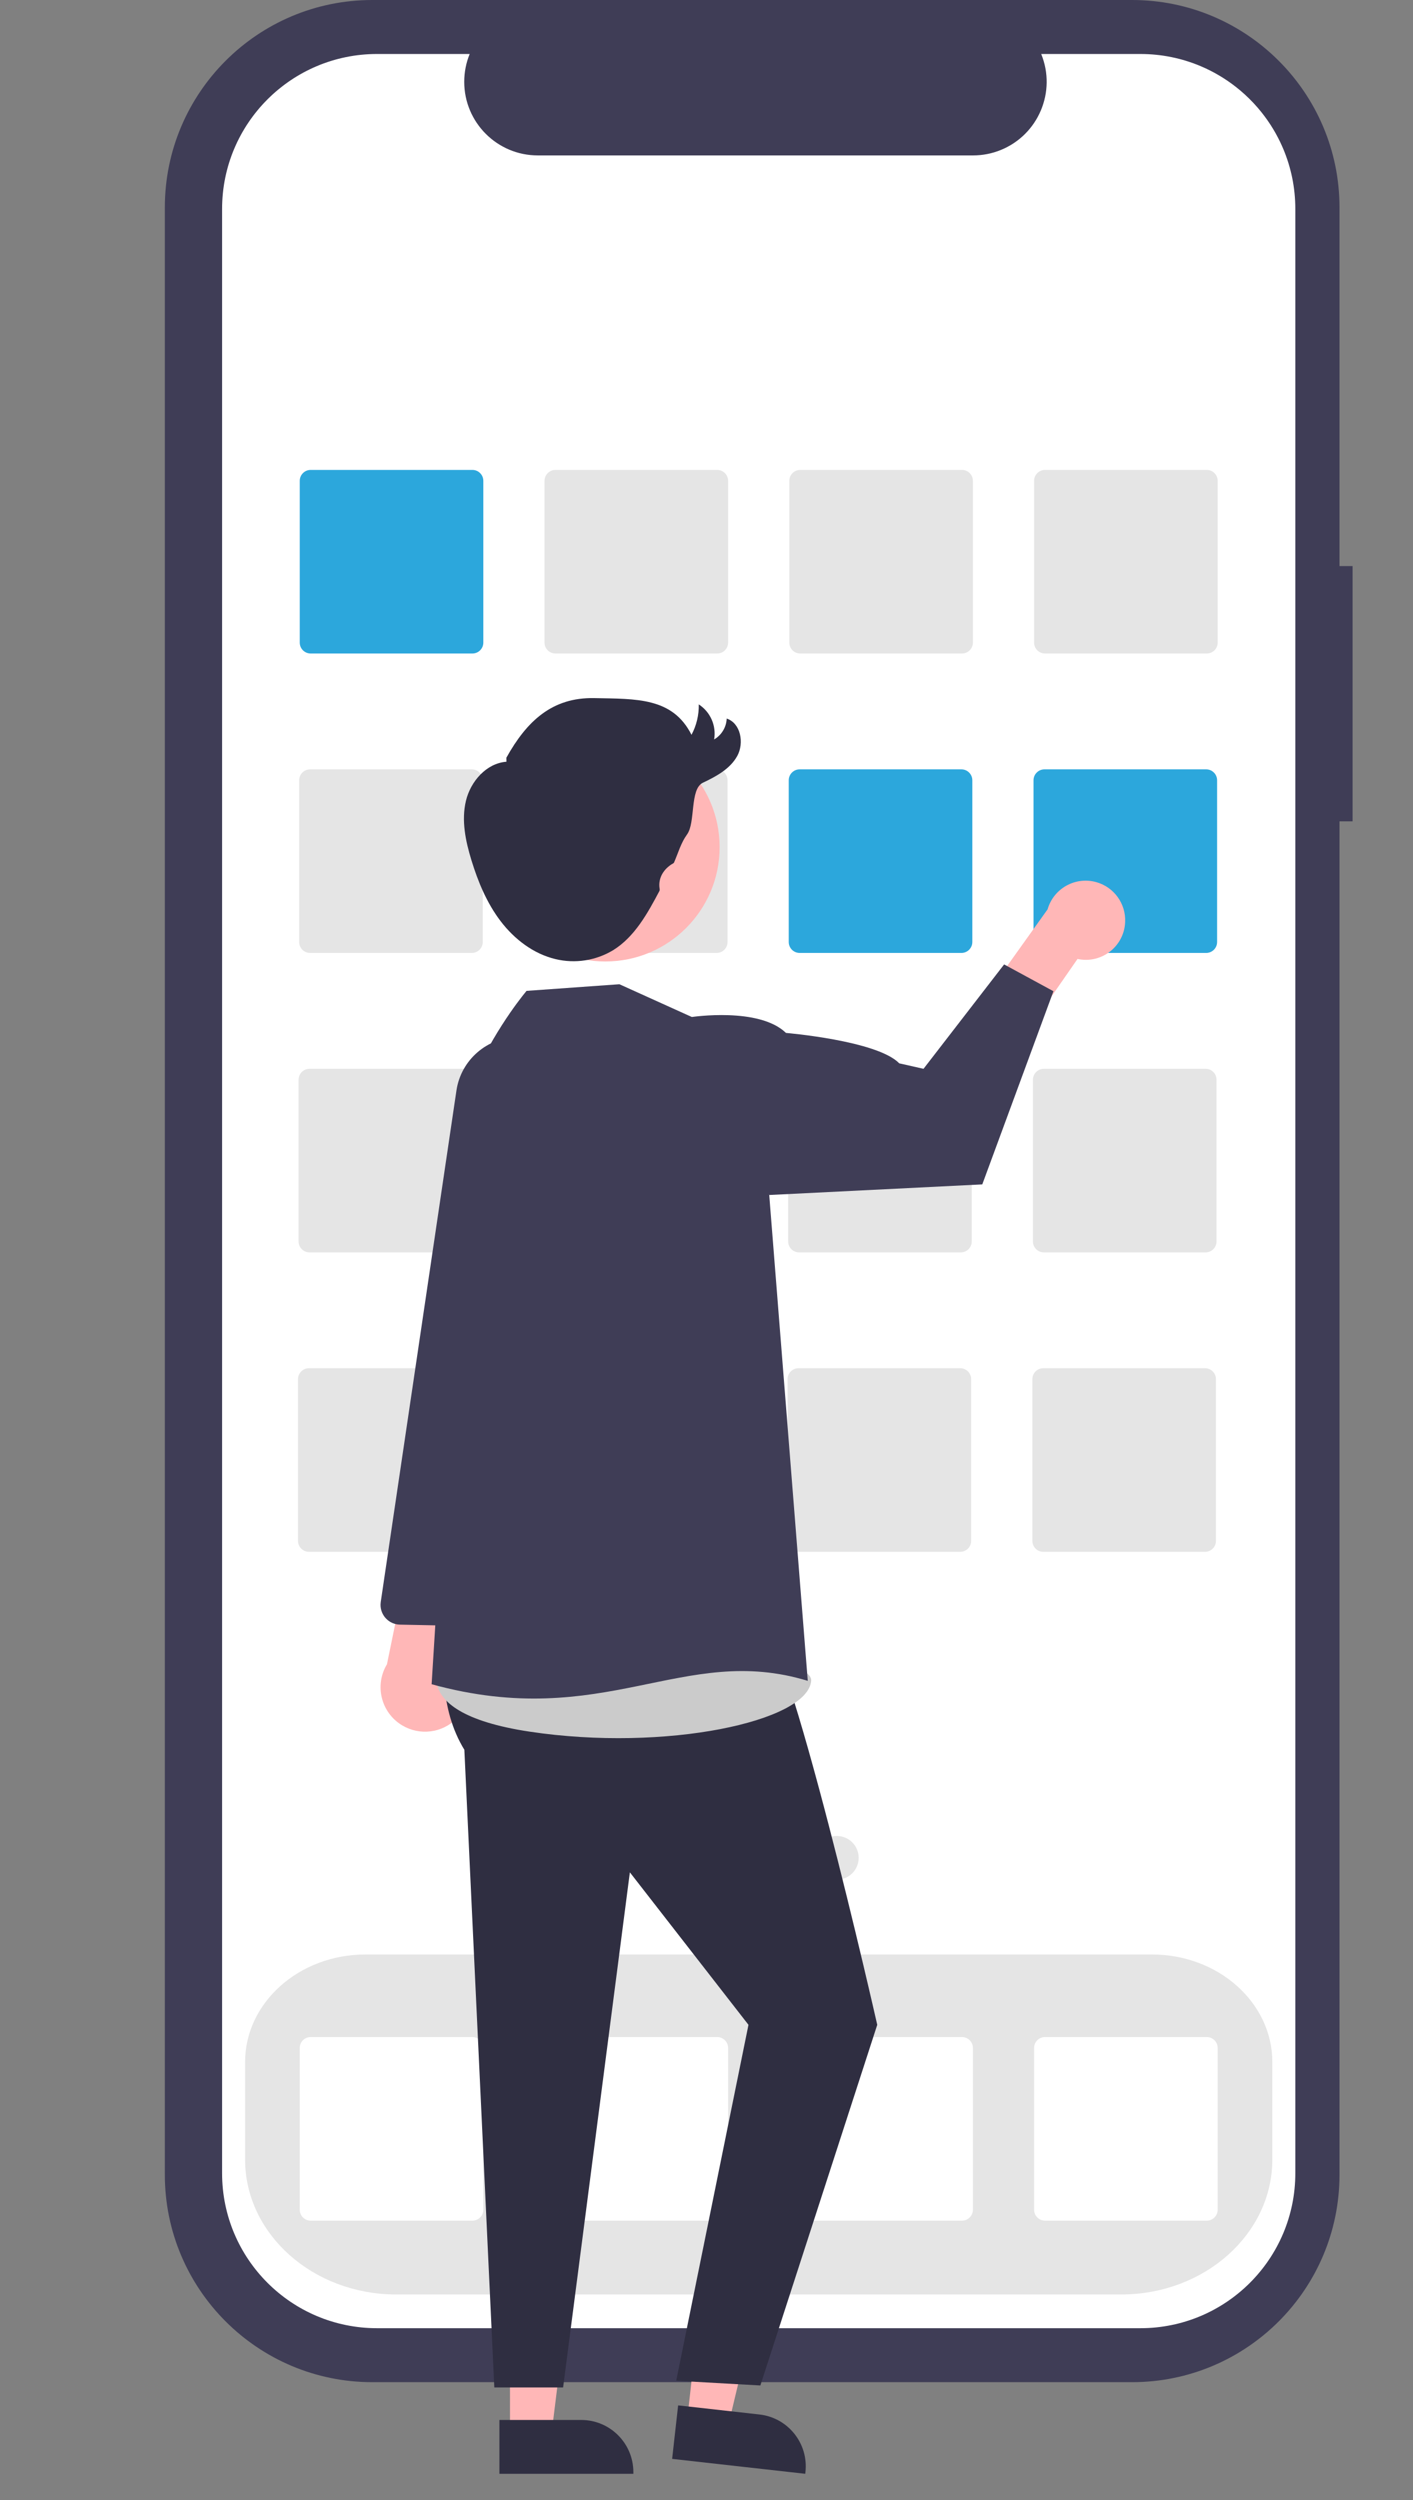
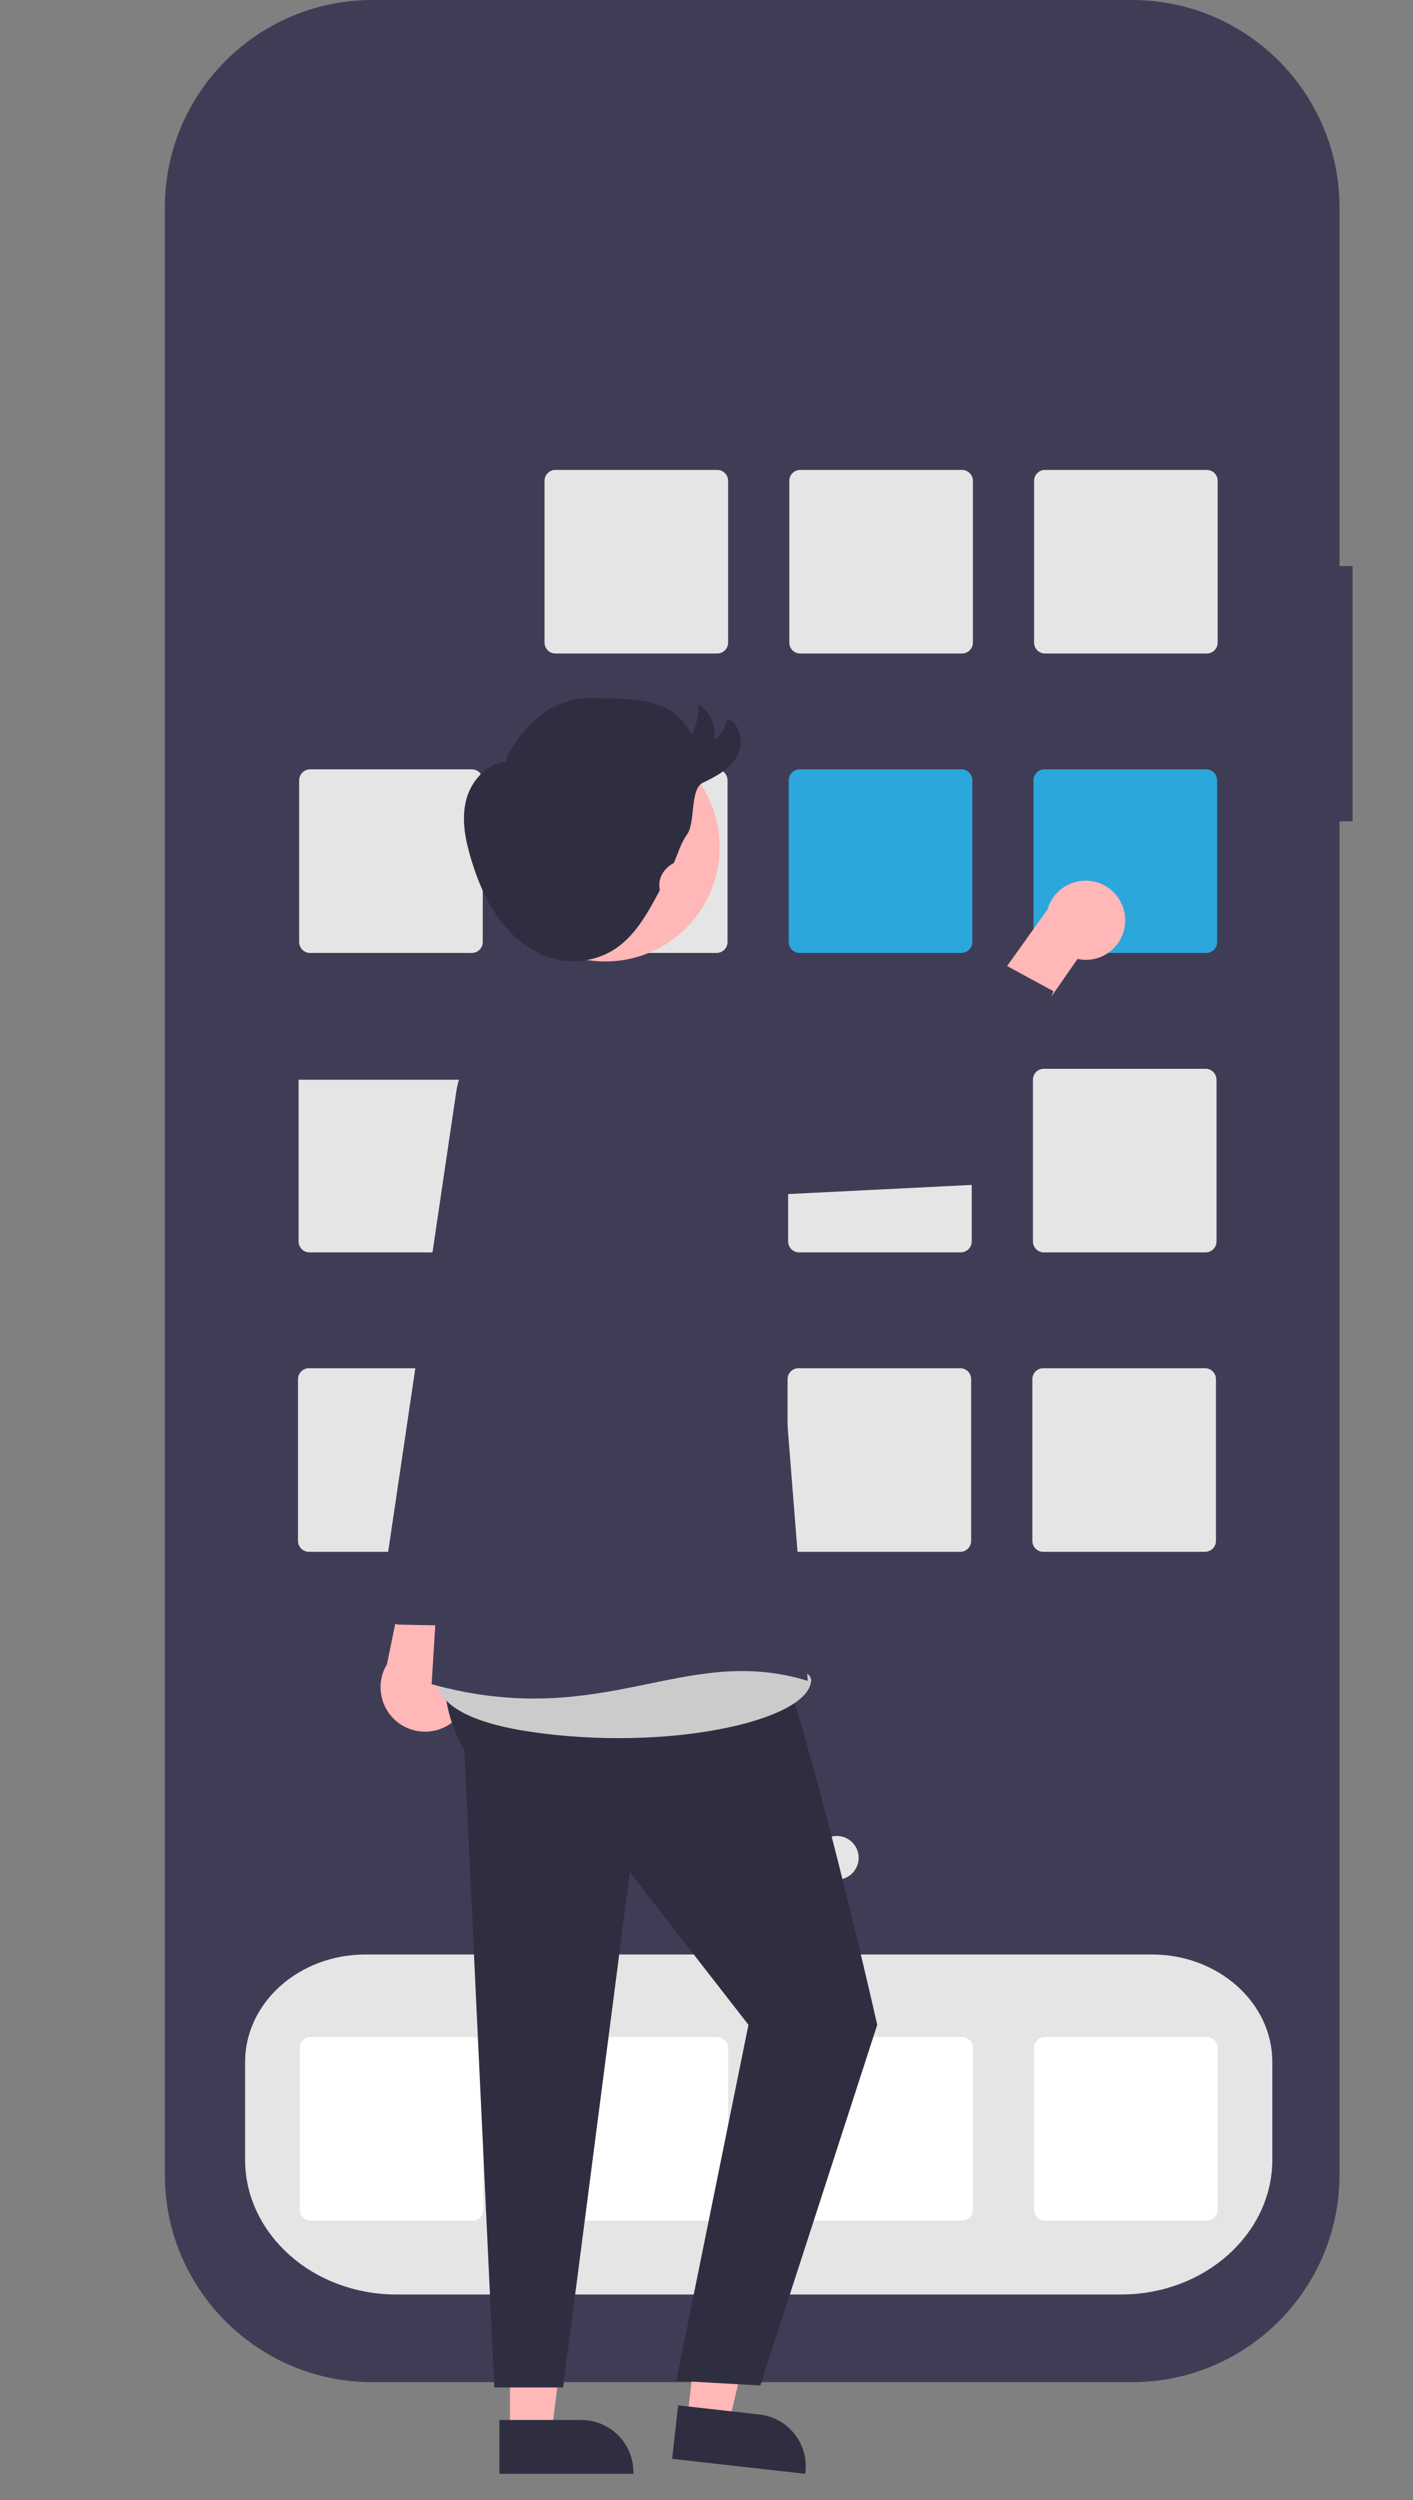
<svg xmlns="http://www.w3.org/2000/svg" id="ade8c9af-8376-4472-9bc3-28567412a130" width="416.979" height="737.778" viewBox="191.602 0 416.979 737.778" enable-background="new 191.602 0 416.979 737.778">
  <rect x="191.602" y="0" width="416.979" height="737.778" fill="#808080" stroke="none" />
  <path fill="#3f3d56" d="M590.756 167.048h-3.862V61.239C586.894 27.418 559.476.0 525.654.0h-224.17c-33.822.0-61.24 27.417-61.24 61.239v580.476c0 33.82 27.418 61.238 61.239 61.238h224.171c33.821.0 61.239-27.416 61.239-61.238V242.365h3.862V167.048z" />
-   <path fill="#fff" d="M528.125 15.933h-29.262c4.532 11.111-.802 23.792-11.912 28.324-2.605 1.063-5.392 1.609-8.205 1.609H350.322c-12-.001-21.727-9.729-21.726-21.729.0-2.813.547-5.6 1.609-8.205h-27.331c-25.258.0-45.733 20.476-45.733 45.733V641.29c0 25.258 20.475 45.732 45.733 45.732h225.25c25.258.0 45.732-20.475 45.732-45.732V61.665C573.857 36.408 553.383 15.933 528.125 15.933z" />
  <path fill="#e5e5e5" d="M522.482 677.071H308.518c-24.585.0-44.587-17.854-44.587-39.797v-28.811c0-17.49 15.929-31.719 35.508-31.719h232.123c19.579.0 35.508 14.229 35.508 31.719v28.811C567.069 659.217 547.067 677.071 522.482 677.071z" />
-   <path fill="#2ca7dc" d="M331.009 192.845h-47.728c-1.78-.002-3.223-1.444-3.225-3.225v-47.728c.002-1.78 1.445-3.223 3.225-3.225h47.728c1.78.002 3.223 1.444 3.225 3.225v47.728C334.232 191.4 332.79 192.843 331.009 192.845z" />
  <path fill="#e5e5e5" d="M403.246 192.845h-47.728c-1.78-.002-3.223-1.444-3.225-3.225v-47.728c.002-1.78 1.445-3.223 3.225-3.225h47.728c1.779.002 3.223 1.444 3.225 3.225v47.728C406.469 191.4 405.025 192.843 403.246 192.845z" />
  <path fill="#e5e5e5" d="M475.482 192.845h-47.729c-1.779-.002-3.223-1.444-3.225-3.225v-47.728c.002-1.78 1.445-3.223 3.225-3.225h47.729c1.779.002 3.223 1.444 3.225 3.225v47.728C478.705 191.4 477.262 192.843 475.482 192.845z" />
  <path fill="#e5e5e5" d="M547.718 192.845H499.99c-1.779-.002-3.223-1.444-3.225-3.225v-47.728c.002-1.78 1.445-3.223 3.225-3.225h47.728c1.78.002 3.224 1.444 3.226 3.225v47.728C550.941 191.4 549.498 192.843 547.718 192.845z" />
  <path fill="#e5e5e5" d="M330.839 281.205h-47.728c-1.78-.002-3.223-1.444-3.225-3.225v-47.728c.002-1.78 1.445-3.223 3.225-3.225h47.728c1.78.002 3.223 1.444 3.225 3.225v47.728C334.062 279.761 332.619 281.203 330.839 281.205z" />
  <path fill="#e5e5e5" d="M403.075 281.205h-47.728c-1.78-.002-3.223-1.444-3.225-3.225v-47.728c.002-1.78 1.445-3.223 3.225-3.225h47.728c1.78.002 3.223 1.444 3.225 3.225v47.728C406.298 279.761 404.855 281.203 403.075 281.205z" />
  <path fill="#2ca7dc" d="M475.312 281.205h-47.728c-1.78-.002-3.223-1.444-3.225-3.225v-47.728c.002-1.78 1.444-3.223 3.225-3.225h47.728c1.78.002 3.223 1.444 3.225 3.225v47.728C478.534 279.761 477.092 281.203 475.312 281.205z" />
  <path fill="#2ca7dc" d="M547.547 281.205H499.82c-1.78-.002-3.223-1.444-3.226-3.225v-47.728c.003-1.78 1.445-3.223 3.226-3.225h47.727c1.78.002 3.224 1.444 3.226 3.225v47.728C550.771 279.761 549.327 281.203 547.547 281.205z" />
-   <path fill="#e5e5e5" d="M330.668 369.565H282.94c-1.78-.002-3.223-1.443-3.225-3.225v-47.727c.002-1.78 1.444-3.223 3.225-3.225h47.728c1.78.002 3.223 1.444 3.225 3.225v47.727C333.891 368.122 332.448 369.563 330.668 369.565z" />
+   <path fill="#e5e5e5" d="M330.668 369.565H282.94c-1.78-.002-3.223-1.443-3.225-3.225v-47.727h47.728c1.78.002 3.223 1.444 3.225 3.225v47.727C333.891 368.122 332.448 369.563 330.668 369.565z" />
  <path fill="#e5e5e5" d="M402.904 369.565h-47.728c-1.78-.002-3.223-1.443-3.225-3.225v-47.727c.002-1.78 1.445-3.223 3.225-3.225h47.728c1.78.002 3.223 1.444 3.225 3.225v47.727C406.127 368.122 404.685 369.563 402.904 369.565z" />
  <path fill="#e5e5e5" d="M475.141 369.565h-47.728c-1.78-.002-3.223-1.443-3.225-3.225v-47.727c.002-1.78 1.444-3.223 3.225-3.225h47.728c1.78.002 3.223 1.444 3.225 3.225v47.727C478.363 368.122 476.921 369.563 475.141 369.565z" />
  <path fill="#e5e5e5" d="M547.377 369.565h-47.728c-1.78-.002-3.223-1.443-3.226-3.225v-47.727c.003-1.78 1.445-3.223 3.226-3.225h47.728c1.779.002 3.223 1.444 3.225 3.225v47.727C550.6 368.122 549.156 369.563 547.377 369.565z" />
  <path fill="#e5e5e5" d="M330.497 457.926H282.77c-1.78-.002-3.223-1.445-3.225-3.225v-47.729c.002-1.779 1.445-3.223 3.225-3.225h47.728c1.78.002 3.223 1.445 3.225 3.225v47.729C333.72 456.481 332.277 457.924 330.497 457.926z" />
  <path fill="#e5e5e5" d="M402.733 457.926h-47.728c-1.78-.002-3.223-1.445-3.225-3.225v-47.729c.002-1.779 1.444-3.223 3.225-3.225h47.728c1.78.002 3.223 1.445 3.225 3.225v47.729C405.956 456.481 404.514 457.924 402.733 457.926z" />
  <path fill="#e5e5e5" d="M474.97 457.926h-47.728c-1.78-.002-3.223-1.445-3.225-3.225v-47.729c.002-1.779 1.444-3.223 3.225-3.225h47.728c1.78.002 3.223 1.445 3.225 3.225v47.729C478.192 456.481 476.75 457.924 474.97 457.926z" />
  <path fill="#e5e5e5" d="M547.206 457.926h-47.728c-1.78-.002-3.223-1.445-3.225-3.225v-47.729c.002-1.779 1.444-3.223 3.225-3.225h47.728c1.78.002 3.223 1.445 3.225 3.225v47.729C550.429 456.481 548.986 457.924 547.206 457.926z" />
  <path fill="#fff" d="M331.009 655.286h-47.728c-1.78-.002-3.223-1.445-3.225-3.225v-47.729c.002-1.779 1.445-3.223 3.225-3.225h47.728c1.78.002 3.223 1.445 3.225 3.225v47.729C334.232 653.84 332.79 655.284 331.009 655.286z" />
  <path fill="#fff" d="M403.246 655.286h-47.728c-1.78-.002-3.223-1.445-3.225-3.225v-47.729c.002-1.779 1.445-3.223 3.225-3.225h47.728c1.779.002 3.223 1.445 3.225 3.225v47.729C406.469 653.84 405.025 655.284 403.246 655.286z" />
  <path fill="#fff" d="M475.482 655.286h-47.729c-1.779-.002-3.223-1.445-3.225-3.225v-47.729c.002-1.779 1.445-3.223 3.225-3.225h47.729c1.779.002 3.223 1.445 3.225 3.225v47.729C478.705 653.84 477.262 655.284 475.482 655.286z" />
  <path fill="#fff" d="M547.718 655.286H499.99c-1.779-.002-3.223-1.445-3.225-3.225v-47.729c.002-1.779 1.445-3.223 3.225-3.225h47.728c1.78.002 3.224 1.445 3.226 3.225v47.729C550.941 653.84 549.498 655.284 547.718 655.286z" />
  <circle fill="#e5e5e5" cx="392.11" cy="548.221" r="6.449" />
  <circle fill="#e5e5e5" cx="415.329" cy="548.221" r="6.449" />
  <circle fill="#e5e5e5" cx="438.548" cy="548.221" r="6.449" />
  <path fill="#ffb7b7" d="M326.364 507.102c5.097-5.096 5.099-13.357.004-18.455-.543-.543-1.134-1.037-1.764-1.477l12.595-44.629-22.964 7.303-8.44 41.262c-3.744 6.203-1.749 14.268 4.456 18.01C315.442 512.249 322.104 511.417 326.364 507.102z" />
  <path fill="#3f3d56" d="M332.894 479.747c-.41.078-.827.113-1.245.105l-22.029-.441c-3.225-.064-5.786-2.73-5.721-5.955.005-.248.025-.494.062-.738l22.348-150.991c1.378-9.023 9.129-15.695 18.257-15.717 10.169.025 18.392 8.29 18.366 18.459-.003 1.472-.184 2.938-.536 4.366l-15.841 64.158-8.983 81.66C337.303 477.196 335.404 479.264 332.894 479.747z" />
  <polygon fill="#ffb7b7" points="342.105,718.106 354.365,718.106 360.198,670.817 342.103,670.819" />
  <path fill="#2f2e41" d="M338.978 714.102h24.144.001c8.498.0 15.386 6.889 15.387 15.387v.5h-39.531L338.978 714.102z" />
  <polygon fill="#ffb7b7" points="394.382,714.124 406.565,715.489 417.632,669.147 399.65,667.129" />
  <path fill="#2f2e41" d="M391.72 709.797l23.994 2.689h.001c8.444.947 14.522 8.561 13.575 17.006l-.056.496-39.284-4.404L391.72 709.797z" />
  <path fill="#2f2e41" d="M330.599 454.956s-16.808 37.209-1.965 61.377l8.843 188.168h20.303l19.697-152 35 45-21.324 105.027 24.832 1.395L450.477 597.5s-26.498-117.35-35.249-120.174l-5.751-26.826L330.599 454.956z" />
  <path fill="#cbcbcb" d="M323.118 487.622s-15.142 17.379 24.858 23.379 82-3 83-15S323.118 487.622 323.118 487.622z" />
  <path fill="#ffb7b7" d="M523.635 272.053c-.234 6.408-5.619 11.414-12.027 11.18-.684-.025-1.363-.11-2.031-.255l-15.12 21.804-15.491-5.957 21.784-30.492c1.777-6.198 8.242-9.781 14.44-8.004C520.375 261.816 523.867 266.663 523.635 272.053z" />
  <path fill="#3f3d56" d="M395.764 300.106l-21.377-9.671-27.39 1.958S313.976 330.999 326.976 368l-8 129c51 14 74.183-12.258 111-1l-11.372-143.37-22.84-52.524z" />
  <path fill="#3f3d56" d="M381.476 309.5l14.288-9.394s19.847-3 27.779 4.697c0 0 26.927 2.253 33.43 8.975l7.16 1.614 23.787-30.802 14.557 7.909-21 57-62.872 3.131L381.476 309.5z" />
  <circle fill="#ffb7b7" cx="370.22" cy="249.977" r="33.745" />
  <path fill="#2f2e41" d="M341.033 223.595c6.023-10.833 13.55-17.848 25.943-17.595s23.113-.237 28.689 10.834c1.474-2.759 2.212-5.852 2.143-8.979 3.441 2.234 5.226 6.3 4.54 10.345 2.203-1.291 3.601-3.613 3.707-6.165 4.137 1.376 5.212 7.205 3.119 11.029s-6.197 6.035-10.136 7.904c-3.938 1.869-2.119 11.755-4.691 15.275-1.795 2.456-2.616 5.467-3.825 8.258-.051.11-.137.2-.245.255-2.772 1.546-4.523 4.309-4.033 7.445.058.235.044.482-.04.709-3.51 6.613-7.299 13.532-13.662 17.478-5.105 3.083-11.221 4.028-17.019 2.631-6.504-1.555-12.126-5.867-16.18-11.185-4.054-5.317-6.662-11.603-8.622-17.996-1.738-5.671-3.002-11.735-1.624-17.505s6.047-11.112 11.962-11.558" />
</svg>